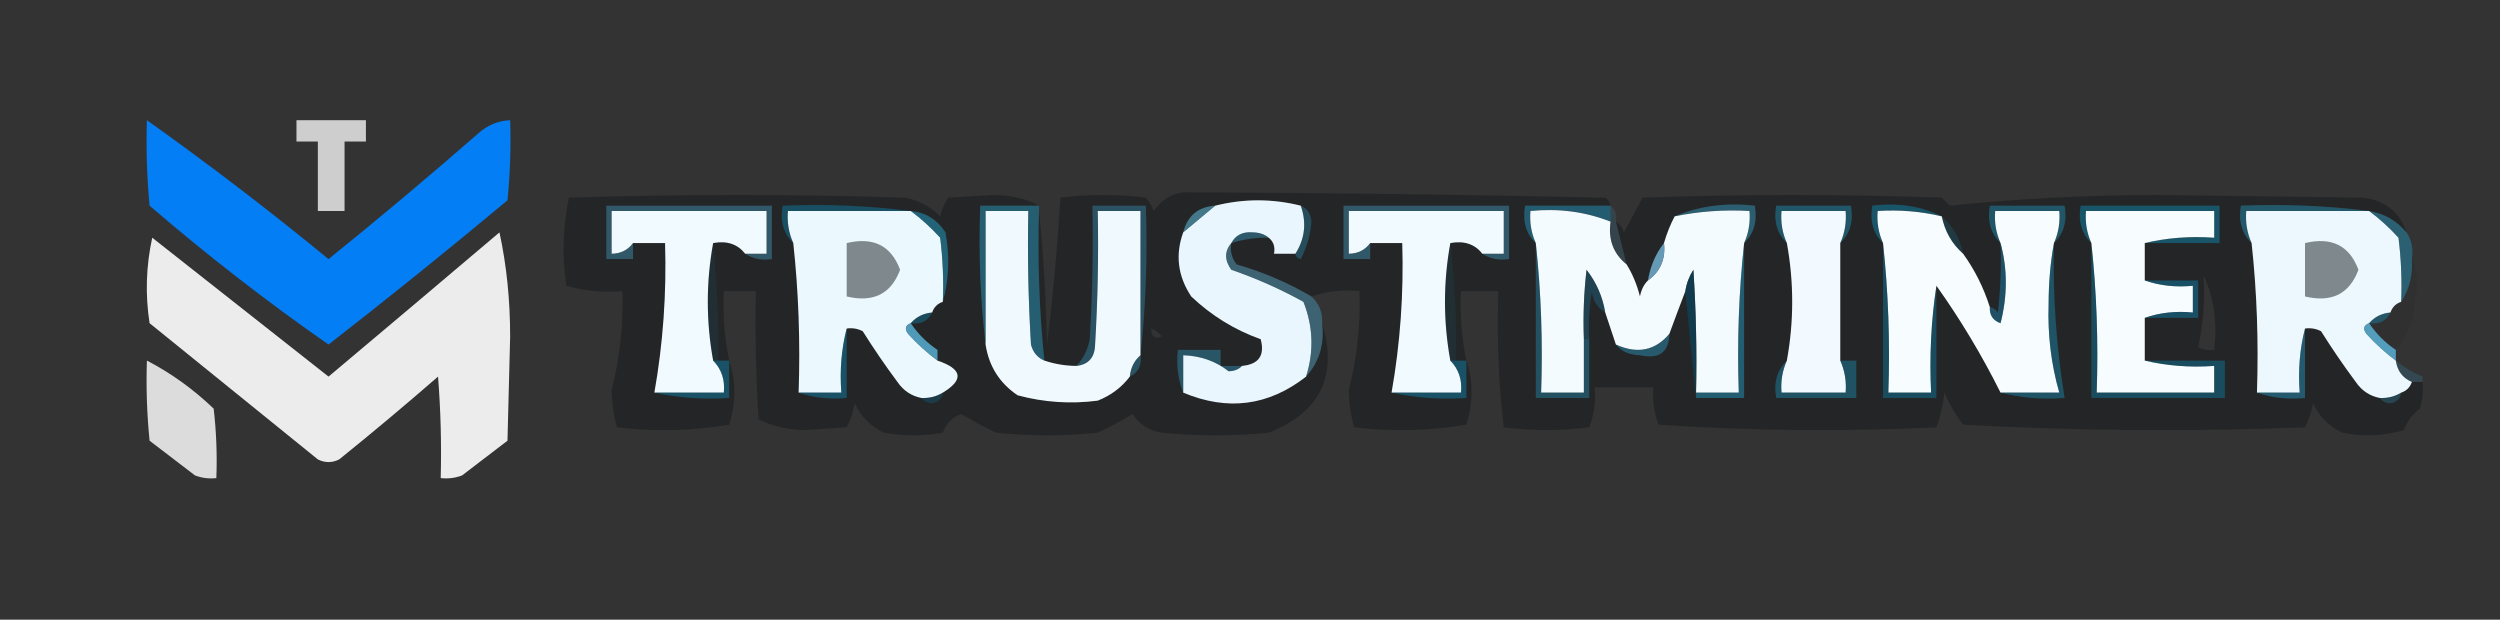
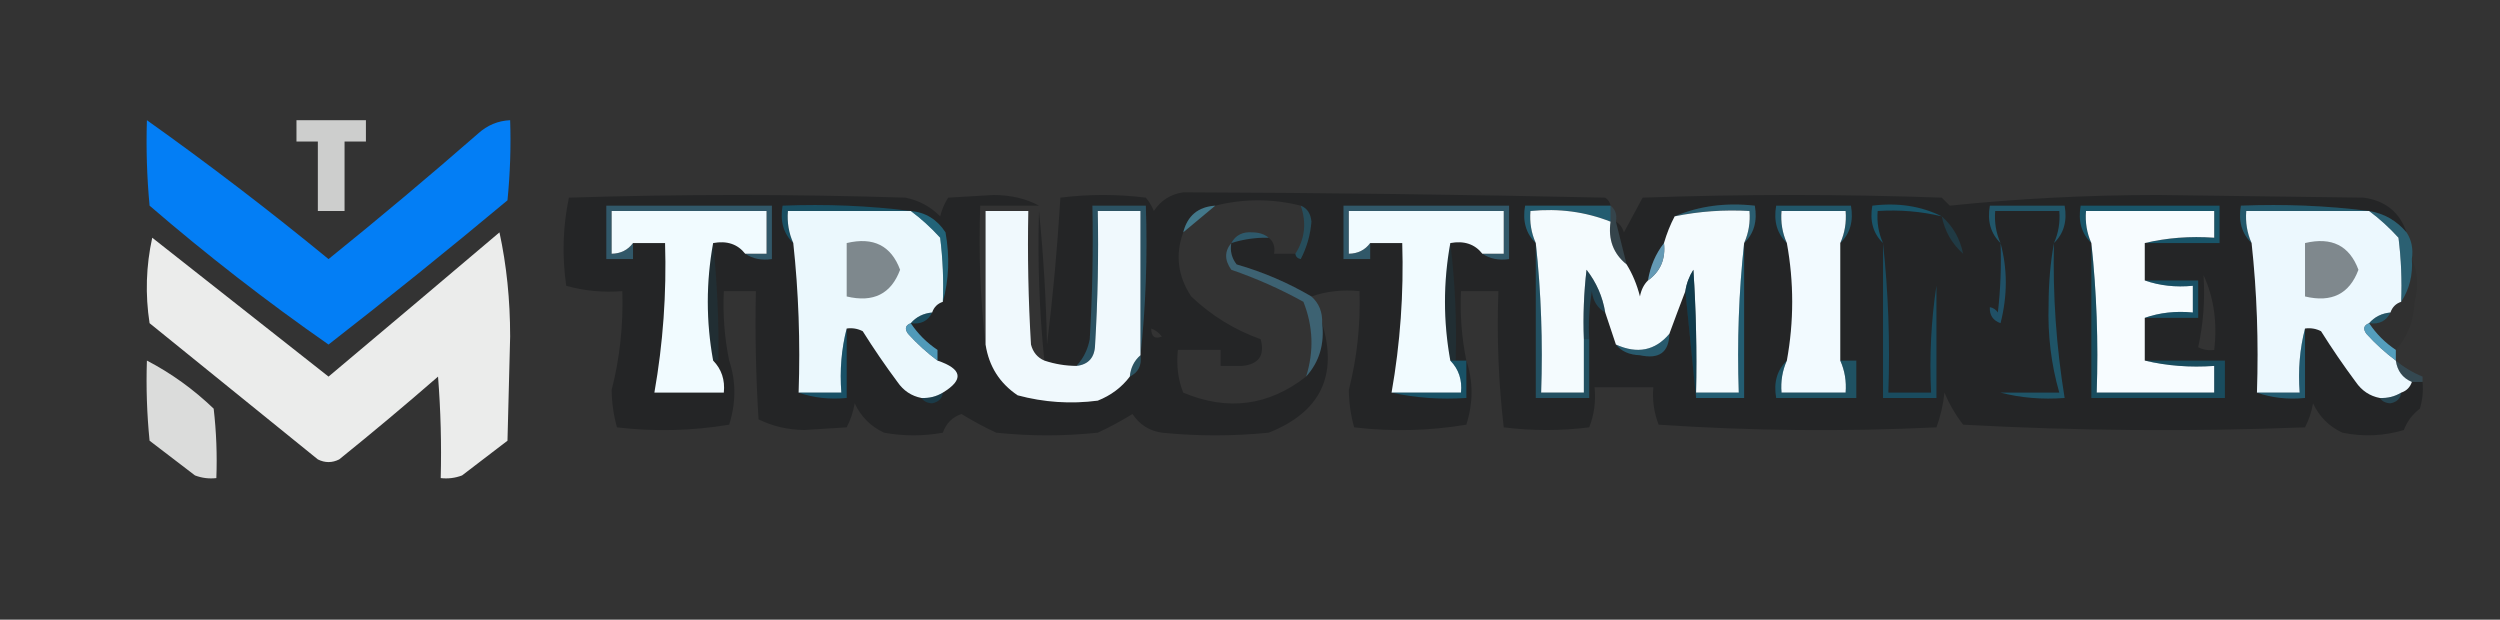
<svg xmlns="http://www.w3.org/2000/svg" version="1.1" width="468px" height="116px" style="shape-rendering:geometricPrecision; text-rendering:geometricPrecision; image-rendering:optimizeQuality; fill-rule:evenodd; clip-rule:evenodd">
  <rect width="100%" height="100%" fill="#333333" stroke="none" />
  <g>
    <path style="opacity:0.949" fill="#0182ff" d="M 27.5,22.5 C 39.081,30.735 50.414,39.402 61.5,48.5C 70.98,40.855 80.313,33.021 89.5,25C 91.217,23.441 93.217,22.608 95.5,22.5C 95.666,27.511 95.499,32.511 95,37.5C 83.952,46.722 72.785,55.722 61.5,64.5C 49.93,56.439 38.763,47.773 28,38.5C 27.501,33.177 27.334,27.844 27.5,22.5 Z" />
  </g>
  <g>
    <path style="opacity:0.759" fill="#fefffe" d="M 55.5,22.5 C 59.833,22.5 64.167,22.5 68.5,22.5C 68.5,23.833 68.5,25.167 68.5,26.5C 67.167,26.5 65.833,26.5 64.5,26.5C 64.5,30.833 64.5,35.167 64.5,39.5C 62.833,39.5 61.167,39.5 59.5,39.5C 59.5,35.167 59.5,30.833 59.5,26.5C 58.167,26.5 56.833,26.5 55.5,26.5C 55.5,25.167 55.5,23.833 55.5,22.5 Z" />
  </g>
  <g>
    <path style="opacity:0.296" fill="#020508" d="M 301.5,38.5 C 296.167,38.5 290.833,38.5 285.5,38.5C 284.99,41.388 285.656,43.721 287.5,45.5C 287.5,55.167 287.5,64.833 287.5,74.5C 290.833,74.5 294.167,74.5 297.5,74.5C 297.5,70.833 297.5,67.167 297.5,63.5C 297.335,60.482 297.502,57.482 298,54.5C 298.2,56.32 299.034,57.653 300.5,58.5C 301.167,60.5 301.833,62.5 302.5,64.5C 303.514,65.765 305.014,66.431 307,66.5C 310.594,67.283 312.427,65.95 312.5,62.5C 313.512,59.743 314.512,57.076 315.5,54.5C 316.167,61.167 316.833,67.833 317.5,74.5C 320.5,74.5 323.5,74.5 326.5,74.5C 326.5,64.833 326.5,55.167 326.5,45.5C 328.344,43.721 329.01,41.388 328.5,38.5C 323.056,37.892 318.056,38.558 313.5,40.5C 312.691,42.028 312.024,43.694 311.5,45.5C 309.935,47.509 308.935,49.843 308.5,52.5C 307.732,53.263 307.232,54.263 307,55.5C 306.434,53.277 305.6,51.277 304.5,49.5C 303.833,46.833 303.167,44.167 302.5,41.5C 303.222,41.917 303.722,42.584 304,43.5C 305.164,41.351 306.33,39.185 307.5,37C 326.167,36.333 344.833,36.333 363.5,37C 364,37.5 364.5,38 365,38.5C 377.777,37.176 390.777,36.51 404,36.5C 416.833,36.667 429.667,36.833 442.5,37C 446.566,37.576 449.233,39.743 450.5,43.5C 448.637,41.295 446.303,39.961 443.5,39.5C 435.684,38.508 427.684,38.174 419.5,38.5C 418.99,41.388 419.656,43.721 421.5,45.5C 422.494,54.652 422.827,63.985 422.5,73.5C 425.287,74.477 428.287,74.81 431.5,74.5C 431.5,70.167 431.5,65.833 431.5,61.5C 432.552,61.35 433.552,61.517 434.5,62C 436.543,65.253 438.71,68.42 441,71.5C 442.129,73.141 443.629,74.141 445.5,74.5C 445.917,75.124 446.584,75.457 447.5,75.5C 448.713,75.253 449.38,74.586 449.5,73.5C 450.5,73.167 451.167,72.5 451.5,71.5C 452.167,71.5 452.833,71.5 453.5,71.5C 453.66,73.199 453.494,74.866 453,76.5C 451.615,77.55 450.615,78.884 450,80.5C 446.256,81.626 442.423,81.793 438.5,81C 436,79.833 434.167,78 433,75.5C 432.727,77.101 432.227,78.601 431.5,80C 410.159,80.833 388.826,80.666 367.5,79.5C 366.081,77.664 364.914,75.664 364,73.5C 363.764,75.764 363.264,77.931 362.5,80C 345.157,80.833 327.824,80.666 310.5,79.5C 309.626,77.253 309.292,74.92 309.5,72.5C 305.833,72.5 302.167,72.5 298.5,72.5C 298.768,75.119 298.435,77.619 297.5,80C 292.167,80.667 286.833,80.667 281.5,80C 280.517,71.585 280.183,63.085 280.5,54.5C 278.167,54.5 275.833,54.5 273.5,54.5C 273.294,58.898 273.627,63.231 274.5,67.5C 275.796,71.368 275.796,75.368 274.5,79.5C 267.524,80.664 260.524,80.831 253.5,80C 252.863,77.757 252.53,75.424 252.5,73C 254.03,67.022 254.697,60.855 254.5,54.5C 251.287,54.19 248.287,54.523 245.5,55.5C 241.132,52.928 236.465,50.928 231.5,49.5C 230.571,48.311 230.238,46.978 230.5,45.5C 232.764,44.781 235.097,44.448 237.5,44.5C 238.404,45.209 238.737,46.209 238.5,47.5C 239.833,47.5 241.167,47.5 242.5,47.5C 242.56,48.043 242.893,48.376 243.5,48.5C 244.632,46.306 245.299,43.973 245.5,41.5C 245.36,39.97 244.693,38.97 243.5,38.5C 238.167,37.167 232.833,37.167 227.5,38.5C 224.288,38.712 222.288,40.379 221.5,43.5C 219.98,47.7 220.48,51.7 223,55.5C 226.784,59.091 231.117,61.757 236,63.5C 236.813,66.539 235.646,68.206 232.5,68.5C 231.167,68.5 229.833,68.5 228.5,68.5C 228.5,67.5 228.5,66.5 228.5,65.5C 225.833,65.5 223.167,65.5 220.5,65.5C 220.194,68.385 220.527,71.052 221.5,73.5C 229.811,76.989 237.478,75.989 244.5,70.5C 246.975,67.749 247.975,64.416 247.5,60.5C 250.5,70.335 247.166,77.169 237.5,81C 230.833,81.667 224.167,81.667 217.5,81C 215.152,80.654 213.319,79.487 212,77.5C 209.913,78.794 207.746,79.96 205.5,81C 199.167,81.667 192.833,81.667 186.5,81C 184.238,79.953 182.071,78.787 180,77.5C 178.286,78.076 177.119,79.243 176.5,81C 172.833,81.667 169.167,81.667 165.5,81C 163,79.833 161.167,78 160,75.5C 159.727,77.101 159.227,78.601 158.5,80C 155.833,80.167 153.167,80.333 150.5,80.5C 147.387,80.438 144.554,79.771 142,78.5C 141.5,70.507 141.334,62.507 141.5,54.5C 139.5,54.5 137.5,54.5 135.5,54.5C 135.294,58.898 135.627,63.231 136.5,67.5C 137.796,71.368 137.796,75.368 136.5,79.5C 129.524,80.664 122.524,80.831 115.5,80C 114.863,77.757 114.53,75.424 114.5,73C 116.03,67.022 116.697,60.855 116.5,54.5C 112.894,54.789 109.394,54.456 106,53.5C 105.194,47.916 105.361,42.416 106.5,37C 127.5,36.333 148.5,36.333 169.5,37C 172.034,37.516 174.2,38.683 176,40.5C 176.309,39.234 176.809,38.067 177.5,37C 180.333,36.833 183.167,36.667 186,36.5C 189.252,36.519 192.085,37.186 194.5,38.5C 190.833,38.5 187.167,38.5 183.5,38.5C 183.174,47.349 183.507,56.016 184.5,64.5C 185.126,68.562 187.126,71.728 190.5,74C 195.442,75.328 200.442,75.661 205.5,75C 207.968,74.021 209.968,72.521 211.5,70.5C 213.104,69.713 213.771,68.38 213.5,66.5C 214.494,57.348 214.827,48.015 214.5,38.5C 211.167,38.5 207.833,38.5 204.5,38.5C 204.666,46.84 204.5,55.173 204,63.5C 203.634,65.452 202.801,67.118 201.5,68.5C 199.435,68.483 197.435,68.15 195.5,67.5C 194.553,58.22 194.22,48.886 194.5,39.5C 195.329,47.657 195.829,55.99 196,64.5C 197.126,55.356 197.959,46.189 198.5,37C 203.833,36.333 209.167,36.333 214.5,37C 215.126,37.75 215.626,38.584 216,39.5C 217.319,37.513 219.152,36.346 221.5,36C 247.828,36.092 274.161,36.425 300.5,37C 301.056,37.383 301.389,37.883 301.5,38.5 Z M 412.5,51.5 C 414.436,55.715 415.103,60.381 414.5,65.5C 413.448,65.65 412.448,65.483 411.5,65C 412.467,60.599 412.8,56.099 412.5,51.5 Z M 215.5,61.5 C 216.289,61.783 216.956,62.283 217.5,63C 216.184,63.528 215.517,63.028 215.5,61.5 Z" />
  </g>
  <g>
    <path style="opacity:0.31" fill="#4fc8ff" d="M 139.5,47.5 C 140.833,47.5 142.167,47.5 143.5,47.5C 143.5,44.833 143.5,42.167 143.5,39.5C 133.833,39.5 124.167,39.5 114.5,39.5C 114.5,42.167 114.5,44.833 114.5,47.5C 116.199,47.473 117.533,46.806 118.5,45.5C 118.5,46.5 118.5,47.5 118.5,48.5C 116.833,48.5 115.167,48.5 113.5,48.5C 113.5,45.167 113.5,41.833 113.5,38.5C 123.833,38.5 134.167,38.5 144.5,38.5C 144.5,41.833 144.5,45.167 144.5,48.5C 142.585,48.785 140.919,48.451 139.5,47.5 Z" />
  </g>
  <g>
    <path style="opacity:0.31" fill="#00abea" d="M 170.5,39.5 C 162.833,39.5 155.167,39.5 147.5,39.5C 147.325,41.621 147.659,43.621 148.5,45.5C 146.656,43.721 145.99,41.388 146.5,38.5C 154.684,38.174 162.684,38.508 170.5,39.5 Z" />
  </g>
  <g>
-     <path style="opacity:1" fill="#e9f6fd" d="M 243.5,38.5 C 244.617,41.687 244.284,44.687 242.5,47.5C 241.167,47.5 239.833,47.5 238.5,47.5C 238.737,46.209 238.404,45.209 237.5,44.5C 236.726,43.853 235.726,43.52 234.5,43.5C 232.645,43.34 231.312,44.007 230.5,45.5C 229.212,47.035 229.212,48.702 230.5,50.5C 235.222,52.13 239.722,54.13 244,56.5C 245.826,61.098 245.993,65.764 244.5,70.5C 237.478,75.989 229.811,76.989 221.5,73.5C 221.5,71.167 221.5,68.833 221.5,66.5C 224.746,66.602 227.58,67.602 230,69.5C 231.07,69.472 231.903,69.139 232.5,68.5C 235.646,68.206 236.813,66.539 236,63.5C 231.117,61.757 226.784,59.091 223,55.5C 220.48,51.7 219.98,47.7 221.5,43.5C 223.525,41.804 225.525,40.137 227.5,38.5C 232.833,37.167 238.167,37.167 243.5,38.5 Z" />
-   </g>
+     </g>
  <g>
    <path style="opacity:0.31" fill="#4fc8ff" d="M 277.5,47.5 C 278.833,47.5 280.167,47.5 281.5,47.5C 281.5,44.833 281.5,42.167 281.5,39.5C 271.833,39.5 262.167,39.5 252.5,39.5C 252.5,42.167 252.5,44.833 252.5,47.5C 254.199,47.473 255.533,46.806 256.5,45.5C 256.5,46.5 256.5,47.5 256.5,48.5C 254.833,48.5 253.167,48.5 251.5,48.5C 251.5,45.167 251.5,41.833 251.5,38.5C 261.833,38.5 272.167,38.5 282.5,38.5C 282.5,41.833 282.5,45.167 282.5,48.5C 280.585,48.785 278.919,48.451 277.5,47.5 Z" />
  </g>
  <g>
    <path style="opacity:0.309" fill="#00b8fb" d="M 301.5,38.5 C 301.5,39.5 301.5,40.5 301.5,41.5C 296.807,39.64 291.807,38.974 286.5,39.5C 286.325,41.621 286.659,43.621 287.5,45.5C 285.656,43.721 284.99,41.388 285.5,38.5C 290.833,38.5 296.167,38.5 301.5,38.5 Z" />
  </g>
  <g>
    <path style="opacity:0.31" fill="#1cbffc" d="M 326.5,45.5 C 327.341,43.621 327.675,41.621 327.5,39.5C 322.737,39.226 318.07,39.559 313.5,40.5C 318.056,38.558 323.056,37.892 328.5,38.5C 329.01,41.388 328.344,43.721 326.5,45.5 Z" />
  </g>
  <g>
    <path style="opacity:0.31" fill="#1ac4ff" d="M 344.5,45.5 C 345.341,43.621 345.675,41.621 345.5,39.5C 341.5,39.5 337.5,39.5 333.5,39.5C 333.325,41.621 333.659,43.621 334.5,45.5C 332.656,43.721 331.99,41.388 332.5,38.5C 337.167,38.5 341.833,38.5 346.5,38.5C 347.01,41.388 346.344,43.721 344.5,45.5 Z" />
  </g>
  <g>
    <path style="opacity:0.31" fill="#02befe" d="M 363.5,40.5 C 359.6,39.57 355.6,39.237 351.5,39.5C 351.325,41.621 351.659,43.621 352.5,45.5C 350.656,43.721 349.99,41.388 350.5,38.5C 355.294,37.903 359.627,38.57 363.5,40.5 Z" />
  </g>
  <g>
    <path style="opacity:0.31" fill="#1ac4ff" d="M 384.5,45.5 C 385.341,43.621 385.675,41.621 385.5,39.5C 381.5,39.5 377.5,39.5 373.5,39.5C 373.325,41.621 373.659,43.621 374.5,45.5C 372.656,43.721 371.99,41.388 372.5,38.5C 377.167,38.5 381.833,38.5 386.5,38.5C 387.01,41.388 386.344,43.721 384.5,45.5 Z" />
  </g>
  <g>
    <path style="opacity:0.31" fill="#02bfff" d="M 401.5,45.5 C 405.634,44.515 409.968,44.182 414.5,44.5C 414.5,42.833 414.5,41.167 414.5,39.5C 406.5,39.5 398.5,39.5 390.5,39.5C 390.325,41.621 390.659,43.621 391.5,45.5C 389.656,43.721 388.99,41.388 389.5,38.5C 398.167,38.5 406.833,38.5 415.5,38.5C 415.5,40.833 415.5,43.167 415.5,45.5C 410.833,45.5 406.167,45.5 401.5,45.5 Z" />
  </g>
  <g>
    <path style="opacity:0.31" fill="#00abea" d="M 443.5,39.5 C 435.833,39.5 428.167,39.5 420.5,39.5C 420.325,41.621 420.659,43.621 421.5,45.5C 419.656,43.721 418.99,41.388 419.5,38.5C 427.684,38.174 435.684,38.508 443.5,39.5 Z" />
  </g>
  <g>
    <path style="opacity:1" fill="#f1fbff" d="M 139.5,47.5 C 138.082,45.692 136.082,45.025 133.5,45.5C 132.167,52.833 132.167,60.167 133.5,67.5C 135.075,69.114 135.741,71.114 135.5,73.5C 131.167,73.5 126.833,73.5 122.5,73.5C 124.127,64.262 124.794,54.928 124.5,45.5C 122.5,45.5 120.5,45.5 118.5,45.5C 117.533,46.806 116.199,47.473 114.5,47.5C 114.5,44.833 114.5,42.167 114.5,39.5C 124.167,39.5 133.833,39.5 143.5,39.5C 143.5,42.167 143.5,44.833 143.5,47.5C 142.167,47.5 140.833,47.5 139.5,47.5 Z" />
  </g>
  <g>
    <path style="opacity:1" fill="#ebf8fd" d="M 170.5,39.5 C 172.437,40.931 174.27,42.598 176,44.5C 176.499,48.486 176.666,52.486 176.5,56.5C 175.5,56.833 174.833,57.5 174.5,58.5C 172.847,58.66 171.514,59.326 170.5,60.5C 169.475,60.897 169.308,61.563 170,62.5C 171.704,64.373 173.537,66.04 175.5,67.5C 180.154,69.078 180.487,71.078 176.5,73.5C 175.292,74.234 173.959,74.567 172.5,74.5C 170.629,74.141 169.129,73.141 168,71.5C 165.71,68.42 163.543,65.253 161.5,62C 160.552,61.517 159.552,61.35 158.5,61.5C 157.517,65.298 157.183,69.298 157.5,73.5C 154.833,73.5 152.167,73.5 149.5,73.5C 149.827,63.985 149.494,54.652 148.5,45.5C 147.659,43.621 147.325,41.621 147.5,39.5C 155.167,39.5 162.833,39.5 170.5,39.5 Z" />
  </g>
  <g>
    <path style="opacity:1" fill="#f0f9fd" d="M 195.5,67.5 C 197.435,68.15 199.435,68.483 201.5,68.5C 203.776,68.243 204.943,66.91 205,64.5C 205.5,56.173 205.666,47.84 205.5,39.5C 208.167,39.5 210.833,39.5 213.5,39.5C 213.5,48.5 213.5,57.5 213.5,66.5C 212.326,67.514 211.66,68.847 211.5,70.5C 209.968,72.521 207.968,74.021 205.5,75C 200.442,75.661 195.442,75.328 190.5,74C 187.126,71.728 185.126,68.562 184.5,64.5C 184.5,56.167 184.5,47.833 184.5,39.5C 187.167,39.5 189.833,39.5 192.5,39.5C 192.334,47.84 192.5,56.173 193,64.5C 193.377,65.942 194.21,66.942 195.5,67.5 Z" />
  </g>
  <g>
-     <path style="opacity:0.4" fill="#129fcd" d="M 194.5,38.5 C 194.5,38.833 194.5,39.167 194.5,39.5C 194.22,48.886 194.553,58.22 195.5,67.5C 194.21,66.942 193.377,65.942 193,64.5C 192.5,56.173 192.334,47.84 192.5,39.5C 189.833,39.5 187.167,39.5 184.5,39.5C 184.5,47.833 184.5,56.167 184.5,64.5C 183.507,56.016 183.174,47.349 183.5,38.5C 187.167,38.5 190.833,38.5 194.5,38.5 Z" />
-   </g>
+     </g>
  <g>
    <path style="opacity:1" fill="#f1fbff" d="M 277.5,47.5 C 276.082,45.692 274.082,45.025 271.5,45.5C 270.167,52.833 270.167,60.167 271.5,67.5C 273.075,69.114 273.741,71.114 273.5,73.5C 269.167,73.5 264.833,73.5 260.5,73.5C 262.127,64.262 262.794,54.928 262.5,45.5C 260.5,45.5 258.5,45.5 256.5,45.5C 255.533,46.806 254.199,47.473 252.5,47.5C 252.5,44.833 252.5,42.167 252.5,39.5C 262.167,39.5 271.833,39.5 281.5,39.5C 281.5,42.167 281.5,44.833 281.5,47.5C 280.167,47.5 278.833,47.5 277.5,47.5 Z" />
  </g>
  <g>
    <path style="opacity:1" fill="#f4fbfe" d="M 301.5,41.5 C 301.018,44.831 302.018,47.497 304.5,49.5C 305.6,51.277 306.434,53.277 307,55.5C 307.232,54.263 307.732,53.263 308.5,52.5C 310.834,50.824 311.834,48.491 311.5,45.5C 312.024,43.694 312.691,42.028 313.5,40.5C 318.07,39.559 322.737,39.226 327.5,39.5C 327.675,41.621 327.341,43.621 326.5,45.5C 325.506,54.652 325.173,63.985 325.5,73.5C 322.833,73.5 320.167,73.5 317.5,73.5C 317.666,65.826 317.5,58.159 317,50.5C 316.209,51.745 315.709,53.078 315.5,54.5C 314.512,57.076 313.512,59.743 312.5,62.5C 309.842,65.65 306.509,66.317 302.5,64.5C 301.833,62.5 301.167,60.5 300.5,58.5C 300.011,55.533 298.845,52.867 297,50.5C 296.501,54.821 296.334,59.154 296.5,63.5C 296.5,66.833 296.5,70.167 296.5,73.5C 293.833,73.5 291.167,73.5 288.5,73.5C 288.827,63.985 288.494,54.652 287.5,45.5C 286.659,43.621 286.325,41.621 286.5,39.5C 291.807,38.974 296.807,39.64 301.5,41.5 Z" />
  </g>
  <g>
    <path style="opacity:1" fill="#f2faff" d="M 344.5,45.5 C 344.5,52.833 344.5,60.167 344.5,67.5C 345.341,69.379 345.675,71.379 345.5,73.5C 341.5,73.5 337.5,73.5 333.5,73.5C 333.325,71.379 333.659,69.379 334.5,67.5C 335.833,60.167 335.833,52.833 334.5,45.5C 333.659,43.621 333.325,41.621 333.5,39.5C 337.5,39.5 341.5,39.5 345.5,39.5C 345.675,41.621 345.341,43.621 344.5,45.5 Z" />
  </g>
  <g>
-     <path style="opacity:1" fill="#f7fcfe" d="M 363.5,40.5 C 364.079,43.331 365.412,45.664 367.5,47.5C 369.674,50.515 371.341,53.849 372.5,57.5C 372.415,58.995 373.081,59.995 374.5,60.5C 375.814,55.348 375.814,50.348 374.5,45.5C 373.659,43.621 373.325,41.621 373.5,39.5C 377.5,39.5 381.5,39.5 385.5,39.5C 385.675,41.621 385.341,43.621 384.5,45.5C 383.835,49.151 383.501,52.985 383.5,57C 383.313,62.71 383.979,68.21 385.5,73.5C 381.833,73.5 378.167,73.5 374.5,73.5C 370.988,66.466 366.988,59.799 362.5,53.5C 361.509,59.979 361.176,66.646 361.5,73.5C 358.833,73.5 356.167,73.5 353.5,73.5C 353.827,63.985 353.494,54.652 352.5,45.5C 351.659,43.621 351.325,41.621 351.5,39.5C 355.6,39.237 359.6,39.57 363.5,40.5 Z" />
-   </g>
+     </g>
  <g>
    <path style="opacity:1" fill="#f7fcff" d="M 401.5,45.5 C 401.5,47.833 401.5,50.167 401.5,52.5C 404.287,53.477 407.287,53.81 410.5,53.5C 410.5,55.167 410.5,56.833 410.5,58.5C 407.287,58.19 404.287,58.523 401.5,59.5C 401.5,62.167 401.5,64.833 401.5,67.5C 405.634,68.485 409.968,68.818 414.5,68.5C 414.5,70.167 414.5,71.833 414.5,73.5C 407.167,73.5 399.833,73.5 392.5,73.5C 392.827,63.985 392.494,54.652 391.5,45.5C 390.659,43.621 390.325,41.621 390.5,39.5C 398.5,39.5 406.5,39.5 414.5,39.5C 414.5,41.167 414.5,42.833 414.5,44.5C 409.968,44.182 405.634,44.515 401.5,45.5 Z" />
  </g>
  <g>
    <path style="opacity:1" fill="#ecf8fe" d="M 443.5,39.5 C 445.437,40.931 447.27,42.598 449,44.5C 449.499,48.486 449.666,52.486 449.5,56.5C 448.5,56.833 447.833,57.5 447.5,58.5C 445.847,58.66 444.514,59.326 443.5,60.5C 442.475,60.897 442.308,61.563 443,62.5C 444.704,64.373 446.537,66.04 448.5,67.5C 448.771,69.43 449.771,70.764 451.5,71.5C 451.167,72.5 450.5,73.167 449.5,73.5C 448.292,74.234 446.959,74.567 445.5,74.5C 443.629,74.141 442.129,73.141 441,71.5C 438.71,68.42 436.543,65.253 434.5,62C 433.552,61.517 432.552,61.35 431.5,61.5C 430.517,65.298 430.183,69.298 430.5,73.5C 427.833,73.5 425.167,73.5 422.5,73.5C 422.827,63.985 422.494,54.652 421.5,45.5C 420.659,43.621 420.325,41.621 420.5,39.5C 428.167,39.5 435.833,39.5 443.5,39.5 Z" />
  </g>
  <g>
    <path style="opacity:0.494" fill="#54bfe3" d="M 227.5,38.5 C 225.525,40.137 223.525,41.804 221.5,43.5C 222.288,40.379 224.288,38.712 227.5,38.5 Z" />
  </g>
  <g>
    <path style="opacity:0.169" fill="#0fa0d6" d="M 363.5,40.5 C 365.588,42.336 366.921,44.669 367.5,47.5C 365.412,45.664 364.079,43.331 363.5,40.5 Z" />
  </g>
  <g>
    <path style="opacity:0.904" fill="#fefffe" d="M 93.5,43.5 C 94.83,49.631 95.497,56.131 95.5,63C 95.333,69.5 95.167,76 95,82.5C 92.167,84.667 89.333,86.833 86.5,89C 85.207,89.49 83.873,89.657 82.5,89.5C 82.666,83.158 82.499,76.825 82,70.5C 75.926,75.786 69.759,80.952 63.5,86C 62.167,86.667 60.833,86.667 59.5,86C 49,77.5 38.5,69 28,60.5C 27.171,55.136 27.337,49.802 28.5,44.5C 39.5,53.167 50.5,61.833 61.5,70.5C 72.238,61.482 82.904,52.482 93.5,43.5 Z" />
  </g>
  <g>
    <path style="opacity:0.31" fill="#24b0e8" d="M 237.5,44.5 C 235.097,44.448 232.764,44.781 230.5,45.5C 231.312,44.007 232.645,43.34 234.5,43.5C 235.726,43.52 236.726,43.853 237.5,44.5 Z" />
  </g>
  <g>
    <path style="opacity:0.263" fill="#15a8e4" d="M 213.5,66.5 C 213.5,57.5 213.5,48.5 213.5,39.5C 210.833,39.5 208.167,39.5 205.5,39.5C 205.666,47.84 205.5,56.173 205,64.5C 204.943,66.91 203.776,68.243 201.5,68.5C 202.801,67.118 203.634,65.452 204,63.5C 204.5,55.173 204.666,46.84 204.5,38.5C 207.833,38.5 211.167,38.5 214.5,38.5C 214.827,48.015 214.494,57.348 213.5,66.5 Z" />
  </g>
  <g>
    <path style="opacity:0.469" fill="#060b0f" d="M 158.5,45.5 C 163.487,44.308 166.82,45.975 168.5,50.5C 166.82,55.025 163.487,56.692 158.5,55.5C 158.5,52.167 158.5,48.833 158.5,45.5 Z" />
  </g>
  <g>
    <path style="opacity:0.31" fill="#00bbff" d="M 326.5,45.5 C 326.5,55.167 326.5,64.833 326.5,74.5C 323.5,74.5 320.5,74.5 317.5,74.5C 317.5,74.167 317.5,73.833 317.5,73.5C 320.167,73.5 322.833,73.5 325.5,73.5C 325.173,63.985 325.506,54.652 326.5,45.5 Z" />
  </g>
  <g>
    <path style="opacity:0.469" fill="#060b0f" d="M 431.5,45.5 C 436.487,44.308 439.82,45.975 441.5,50.5C 439.82,55.025 436.487,56.692 431.5,55.5C 431.5,52.167 431.5,48.833 431.5,45.5 Z" />
  </g>
  <g>
    <path style="opacity:0.251" fill="#009cd5" d="M 243.5,38.5 C 244.693,38.97 245.36,39.97 245.5,41.5C 245.299,43.973 244.632,46.306 243.5,48.5C 242.893,48.376 242.56,48.043 242.5,47.5C 244.284,44.687 244.617,41.687 243.5,38.5 Z" />
  </g>
  <g>
    <path style="opacity:0.394" fill="#1b94c8" d="M 374.5,45.5 C 375.814,50.348 375.814,55.348 374.5,60.5C 373.081,59.995 372.415,58.995 372.5,57.5C 373.117,57.611 373.617,57.944 374,58.5C 374.499,54.179 374.666,49.846 374.5,45.5 Z" />
  </g>
  <g>
    <path style="opacity:0.4" fill="#1fc1f4" d="M 170.5,39.5 C 173.263,39.744 175.429,41.077 177,43.5C 177.814,48.02 177.647,52.354 176.5,56.5C 176.666,52.486 176.499,48.486 176,44.5C 174.27,42.598 172.437,40.931 170.5,39.5 Z" />
  </g>
  <g>
    <path style="opacity:0.184" fill="#3e8eb6" d="M 301.5,38.5 C 302.404,39.209 302.737,40.209 302.5,41.5C 303.167,44.167 303.833,46.833 304.5,49.5C 302.018,47.497 301.018,44.831 301.5,41.5C 301.5,40.5 301.5,39.5 301.5,38.5 Z" />
  </g>
  <g>
    <path style="opacity:0.4" fill="#1fa2d0" d="M 443.5,39.5 C 446.303,39.961 448.637,41.295 450.5,43.5C 451.451,44.919 451.784,46.585 451.5,48.5C 451.706,51.495 451.04,54.162 449.5,56.5C 449.666,52.486 449.499,48.486 449,44.5C 447.27,42.598 445.437,40.931 443.5,39.5 Z" />
  </g>
  <g>
    <path style="opacity:0.816" fill="#70b2d2" d="M 311.5,45.5 C 311.834,48.491 310.834,50.824 308.5,52.5C 308.935,49.843 309.935,47.509 311.5,45.5 Z" />
  </g>
  <g>
    <path style="opacity:0.063" fill="#050b0f" d="M 451.5,48.5 C 452.634,50.966 452.801,53.633 452,56.5C 451.881,59.995 450.715,62.995 448.5,65.5C 446.5,64.167 444.833,62.5 443.5,60.5C 445.38,60.771 446.713,60.104 447.5,58.5C 447.833,57.5 448.5,56.833 449.5,56.5C 451.04,54.162 451.706,51.495 451.5,48.5 Z" />
  </g>
  <g>
    <path style="opacity:0.4" fill="#4ba9d1" d="M 230.5,45.5 C 230.238,46.978 230.571,48.311 231.5,49.5C 236.465,50.928 241.132,52.928 245.5,55.5C 246.931,56.78 247.598,58.447 247.5,60.5C 247.975,64.416 246.975,67.749 244.5,70.5C 245.993,65.764 245.826,61.098 244,56.5C 239.722,54.13 235.222,52.13 230.5,50.5C 229.212,48.702 229.212,47.035 230.5,45.5 Z" />
  </g>
  <g>
    <path style="opacity:0.298" fill="#00b7fa" d="M 401.5,52.5 C 404.833,52.5 408.167,52.5 411.5,52.5C 411.5,54.833 411.5,57.167 411.5,59.5C 408.167,59.5 404.833,59.5 401.5,59.5C 404.287,58.523 407.287,58.19 410.5,58.5C 410.5,56.833 410.5,55.167 410.5,53.5C 407.287,53.81 404.287,53.477 401.5,52.5 Z" />
  </g>
  <g>
    <path style="opacity:0.086" fill="#0294c1" d="M 133.5,45.5 C 134.248,52.809 134.582,60.142 134.5,67.5C 134.167,67.5 133.833,67.5 133.5,67.5C 132.167,60.167 132.167,52.833 133.5,45.5 Z" />
  </g>
  <g>
    <path style="opacity:0.086" fill="#018eba" d="M 271.5,45.5 C 272.392,52.791 272.726,60.124 272.5,67.5C 272.167,67.5 271.833,67.5 271.5,67.5C 270.167,60.167 270.167,52.833 271.5,45.5 Z" />
  </g>
  <g>
    <path style="opacity:0.675" fill="#003e58" d="M 317.5,73.5 C 317.5,73.833 317.5,74.167 317.5,74.5C 316.833,67.833 316.167,61.167 315.5,54.5C 315.709,53.078 316.209,51.745 317,50.5C 317.5,58.159 317.666,65.826 317.5,73.5 Z" />
  </g>
  <g>
    <path style="opacity:0.31" fill="#04a3de" d="M 352.5,45.5 C 353.494,54.652 353.827,63.985 353.5,73.5C 356.167,73.5 358.833,73.5 361.5,73.5C 361.176,66.646 361.509,59.979 362.5,53.5C 362.5,60.5 362.5,67.5 362.5,74.5C 359.167,74.5 355.833,74.5 352.5,74.5C 352.5,64.833 352.5,55.167 352.5,45.5 Z" />
  </g>
  <g>
    <path style="opacity:0.376" fill="#0e8fba" d="M 174.5,58.5 C 173.713,60.104 172.38,60.771 170.5,60.5C 171.514,59.326 172.847,58.66 174.5,58.5 Z" />
  </g>
  <g>
    <path style="opacity:0.376" fill="#0e8fba" d="M 447.5,58.5 C 446.713,60.104 445.38,60.771 443.5,60.5C 444.514,59.326 445.847,58.66 447.5,58.5 Z" />
  </g>
  <g>
    <path style="opacity:0.733" fill="#60c4ef" d="M 170.5,60.5 C 171.833,62.5 173.5,64.167 175.5,65.5C 175.5,66.167 175.5,66.833 175.5,67.5C 173.537,66.04 171.704,64.373 170,62.5C 169.308,61.563 169.475,60.897 170.5,60.5 Z" />
  </g>
  <g>
    <path style="opacity:0.733" fill="#60c4ef" d="M 443.5,60.5 C 444.833,62.5 446.5,64.167 448.5,65.5C 448.5,66.167 448.5,66.833 448.5,67.5C 446.537,66.04 444.704,64.373 443,62.5C 442.308,61.563 442.475,60.897 443.5,60.5 Z" />
  </g>
  <g>
    <path style="opacity:0.38" fill="#035b7e" d="M 300.5,58.5 C 299.034,57.653 298.2,56.32 298,54.5C 297.502,57.482 297.335,60.482 297.5,63.5C 297.167,63.5 296.833,63.5 296.5,63.5C 296.334,59.154 296.501,54.821 297,50.5C 298.845,52.867 300.011,55.533 300.5,58.5 Z" />
  </g>
  <g>
-     <path style="opacity:0.31" fill="#11a6dc" d="M 232.5,68.5 C 231.903,69.139 231.07,69.472 230,69.5C 227.58,67.602 224.746,66.602 221.5,66.5C 221.5,68.833 221.5,71.167 221.5,73.5C 220.527,71.052 220.194,68.385 220.5,65.5C 223.167,65.5 225.833,65.5 228.5,65.5C 228.5,66.5 228.5,67.5 228.5,68.5C 229.833,68.5 231.167,68.5 232.5,68.5 Z" />
-   </g>
+     </g>
  <g>
    <path style="opacity:0.31" fill="#12b2ef" d="M 312.5,62.5 C 312.427,65.95 310.594,67.283 307,66.5C 305.014,66.431 303.514,65.765 302.5,64.5C 306.509,66.317 309.842,65.65 312.5,62.5 Z" />
  </g>
  <g>
    <path style="opacity:0.011" fill="#000000" d="M 448.5,65.5 C 450.911,66.517 452.578,68.184 453.5,70.5C 451.668,69.751 450.001,68.751 448.5,67.5C 448.5,66.833 448.5,66.167 448.5,65.5 Z" />
  </g>
  <g>
    <path style="opacity:0.827" fill="#fefffe" d="M 27.5,67.5 C 32.049,69.869 36.215,72.869 40,76.5C 40.499,80.821 40.666,85.154 40.5,89.5C 39.127,89.657 37.793,89.49 36.5,89C 33.667,86.833 30.833,84.667 28,82.5C 27.501,77.511 27.334,72.511 27.5,67.5 Z" />
  </g>
  <g>
    <path style="opacity:0.271" fill="#1cabe0" d="M 213.5,66.5 C 213.771,68.38 213.104,69.713 211.5,70.5C 211.66,68.847 212.326,67.514 213.5,66.5 Z" />
  </g>
  <g>
    <path style="opacity:0.155" fill="#3ebdf6" d="M 448.5,67.5 C 450.001,68.751 451.668,69.751 453.5,70.5C 453.5,70.833 453.5,71.167 453.5,71.5C 452.833,71.5 452.167,71.5 451.5,71.5C 449.771,70.764 448.771,69.43 448.5,67.5 Z" />
  </g>
  <g>
-     <path style="opacity:0.31" fill="#00b4f6" d="M 133.5,67.5 C 133.833,67.5 134.167,67.5 134.5,67.5C 135.167,67.5 135.833,67.5 136.5,67.5C 136.5,69.833 136.5,72.167 136.5,74.5C 131.637,74.82 126.97,74.486 122.5,73.5C 126.833,73.5 131.167,73.5 135.5,73.5C 135.741,71.114 135.075,69.114 133.5,67.5 Z" />
-   </g>
+     </g>
  <g>
    <path style="opacity:0.306" fill="#00b5f8" d="M 158.5,61.5 C 158.5,65.833 158.5,70.167 158.5,74.5C 155.287,74.81 152.287,74.477 149.5,73.5C 152.167,73.5 154.833,73.5 157.5,73.5C 157.183,69.298 157.517,65.298 158.5,61.5 Z" />
  </g>
  <g>
    <path style="opacity:0.31" fill="#00b4f6" d="M 271.5,67.5 C 271.833,67.5 272.167,67.5 272.5,67.5C 273.167,67.5 273.833,67.5 274.5,67.5C 274.5,69.833 274.5,72.167 274.5,74.5C 269.637,74.82 264.97,74.486 260.5,73.5C 264.833,73.5 269.167,73.5 273.5,73.5C 273.741,71.114 273.075,69.114 271.5,67.5 Z" />
  </g>
  <g>
    <path style="opacity:0.31" fill="#0095cd" d="M 287.5,45.5 C 288.494,54.652 288.827,63.985 288.5,73.5C 291.167,73.5 293.833,73.5 296.5,73.5C 296.5,70.167 296.5,66.833 296.5,63.5C 296.833,63.5 297.167,63.5 297.5,63.5C 297.5,67.167 297.5,70.833 297.5,74.5C 294.167,74.5 290.833,74.5 287.5,74.5C 287.5,64.833 287.5,55.167 287.5,45.5 Z" />
  </g>
  <g>
    <path style="opacity:0.31" fill="#16b5ed" d="M 334.5,67.5 C 333.659,69.379 333.325,71.379 333.5,73.5C 337.5,73.5 341.5,73.5 345.5,73.5C 345.675,71.379 345.341,69.379 344.5,67.5C 345.5,67.5 346.5,67.5 347.5,67.5C 347.5,69.833 347.5,72.167 347.5,74.5C 342.5,74.5 337.5,74.5 332.5,74.5C 331.99,71.612 332.656,69.279 334.5,67.5 Z" />
  </g>
  <g>
    <path style="opacity:0.31" fill="#14bbfa" d="M 384.5,45.5 C 384.266,55.25 384.932,64.916 386.5,74.5C 382.298,74.817 378.298,74.483 374.5,73.5C 378.167,73.5 381.833,73.5 385.5,73.5C 383.979,68.21 383.313,62.71 383.5,57C 383.501,52.985 383.835,49.151 384.5,45.5 Z" />
  </g>
  <g>
    <path style="opacity:0.31" fill="#00a2dc" d="M 391.5,45.5 C 392.494,54.652 392.827,63.985 392.5,73.5C 399.833,73.5 407.167,73.5 414.5,73.5C 414.5,71.833 414.5,70.167 414.5,68.5C 409.968,68.818 405.634,68.485 401.5,67.5C 406.5,67.5 411.5,67.5 416.5,67.5C 416.5,69.833 416.5,72.167 416.5,74.5C 408.167,74.5 399.833,74.5 391.5,74.5C 391.5,64.833 391.5,55.167 391.5,45.5 Z" />
  </g>
  <g>
    <path style="opacity:0.306" fill="#00b5f8" d="M 431.5,61.5 C 431.5,65.833 431.5,70.167 431.5,74.5C 428.287,74.81 425.287,74.477 422.5,73.5C 425.167,73.5 427.833,73.5 430.5,73.5C 430.183,69.298 430.517,65.298 431.5,61.5 Z" />
  </g>
  <g>
    <path style="opacity:0.243" fill="#0081b3" d="M 176.5,73.5 C 176.38,74.586 175.713,75.253 174.5,75.5C 173.584,75.457 172.917,75.124 172.5,74.5C 173.959,74.567 175.292,74.234 176.5,73.5 Z" />
  </g>
  <g>
    <path style="opacity:0.243" fill="#0081b3" d="M 449.5,73.5 C 449.38,74.586 448.713,75.253 447.5,75.5C 446.584,75.457 445.917,75.124 445.5,74.5C 446.959,74.567 448.292,74.234 449.5,73.5 Z" />
  </g>
</svg>